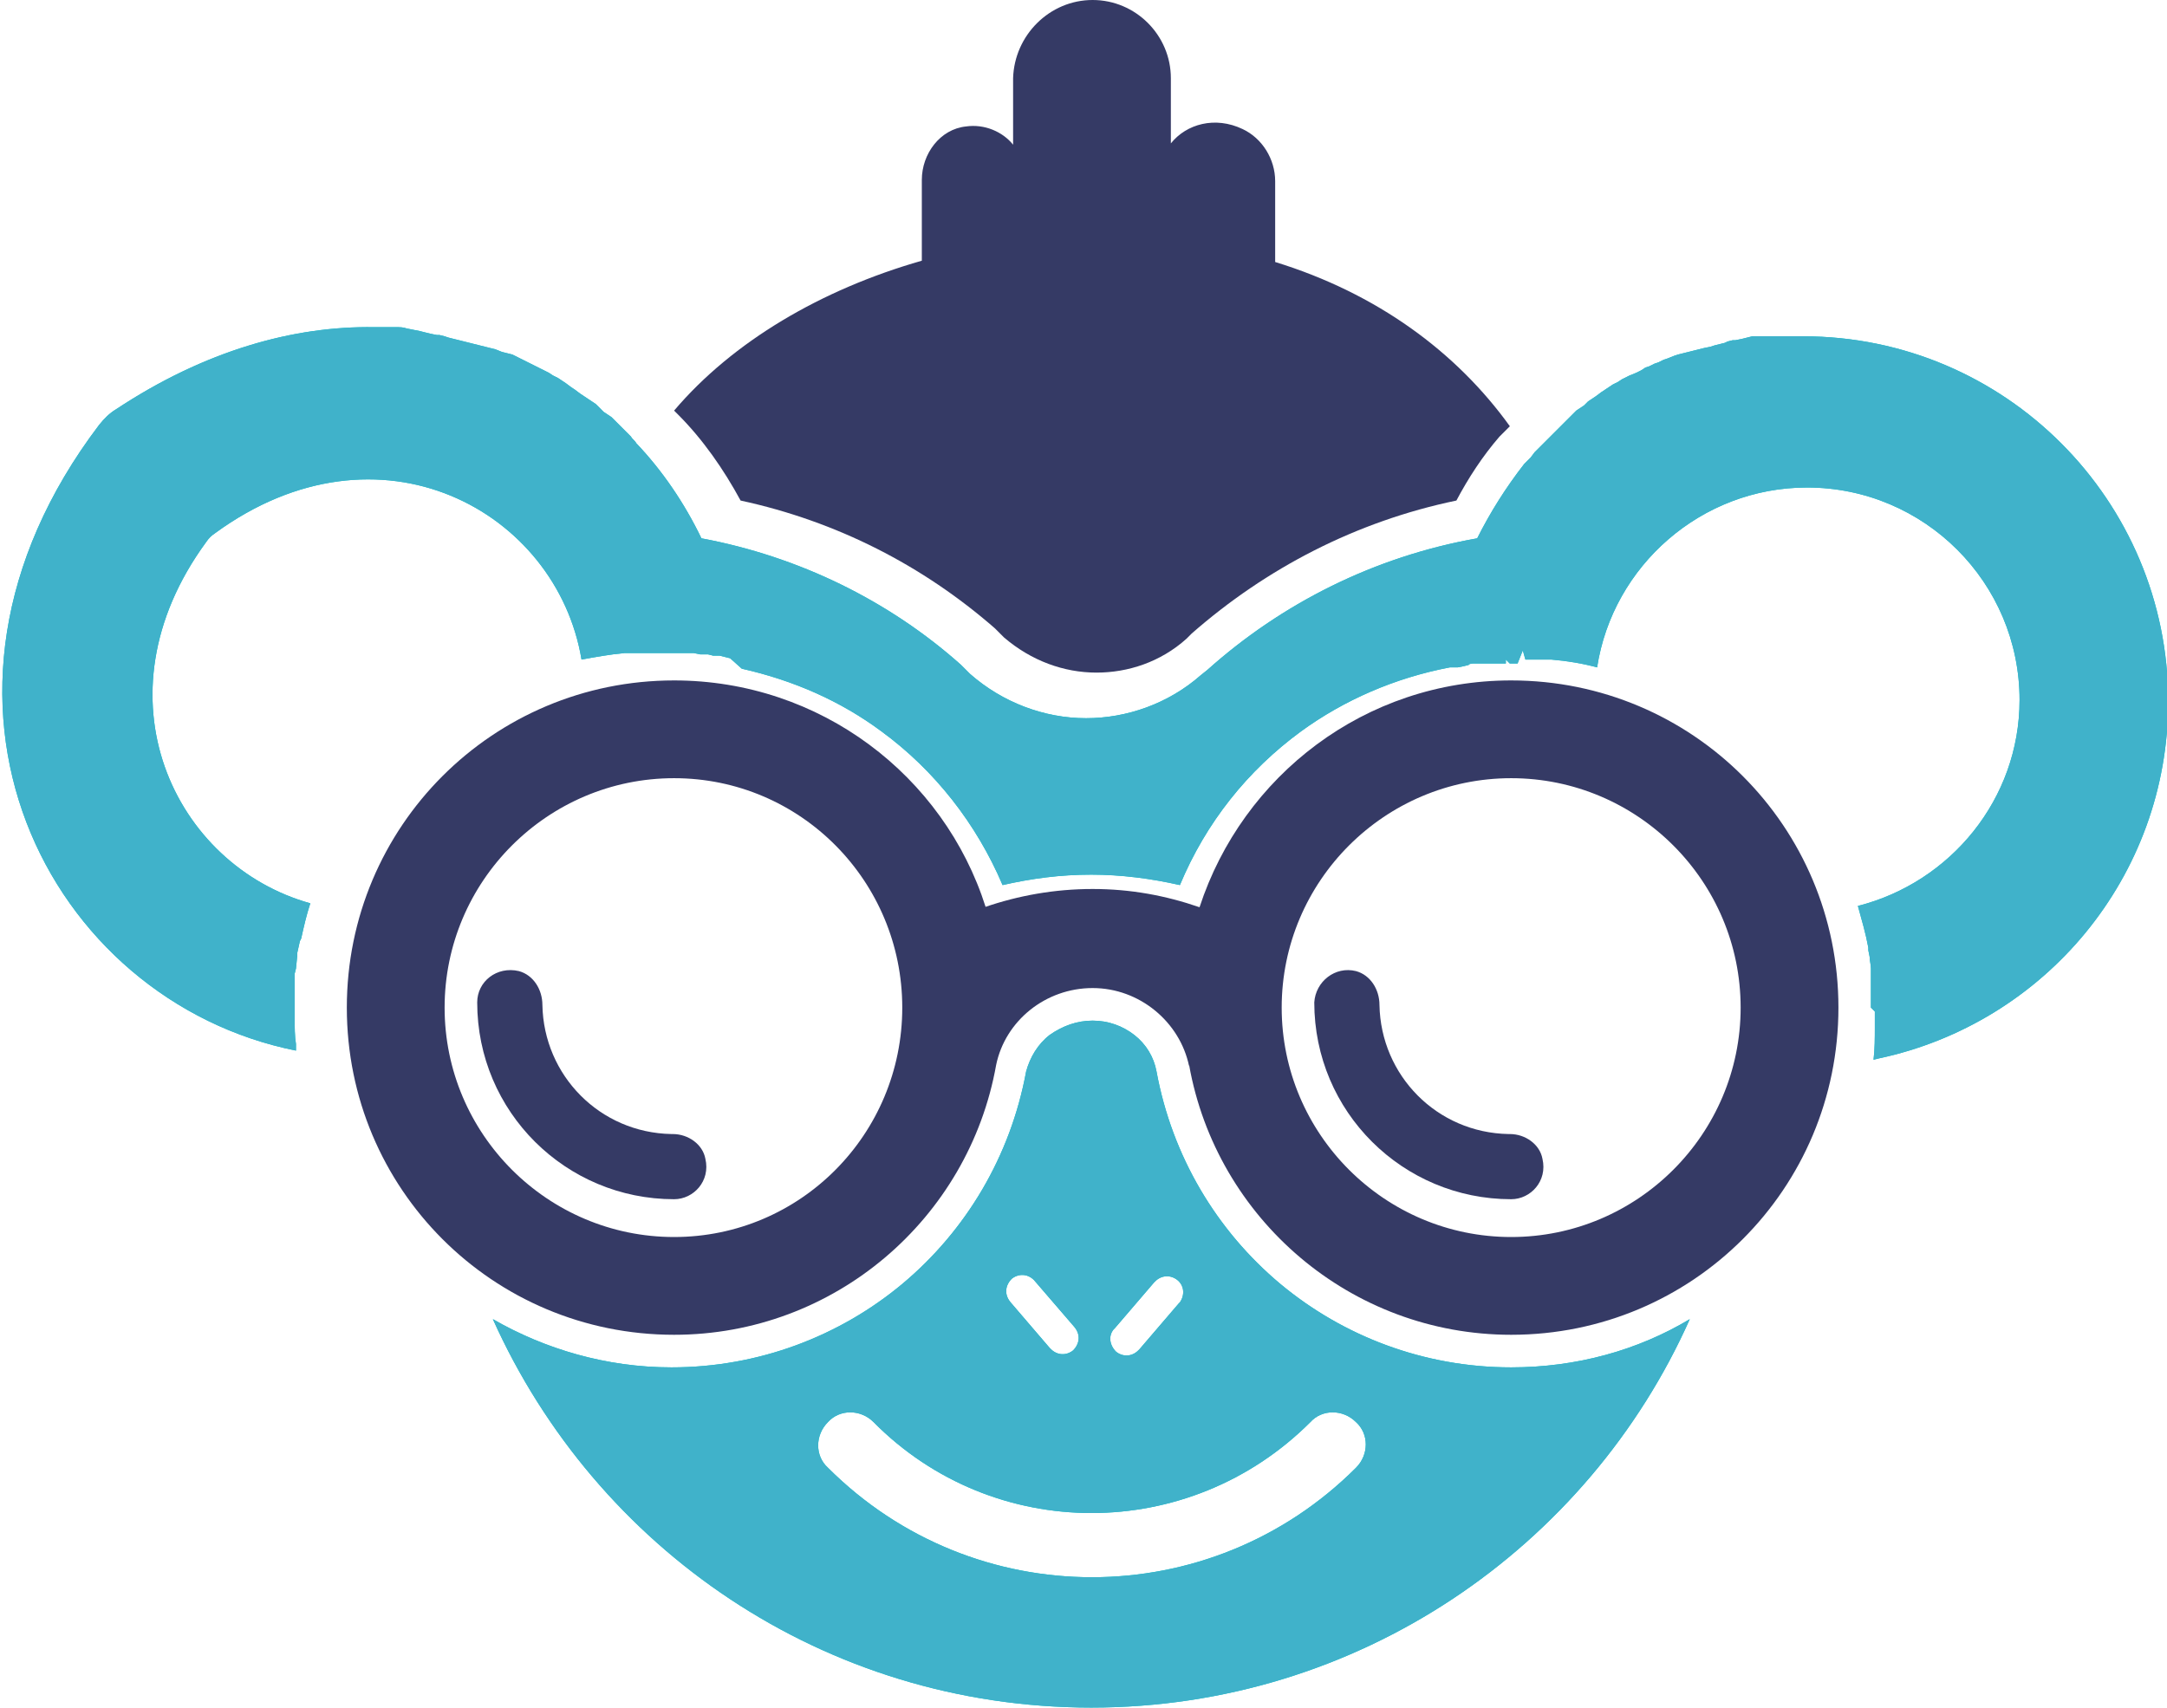
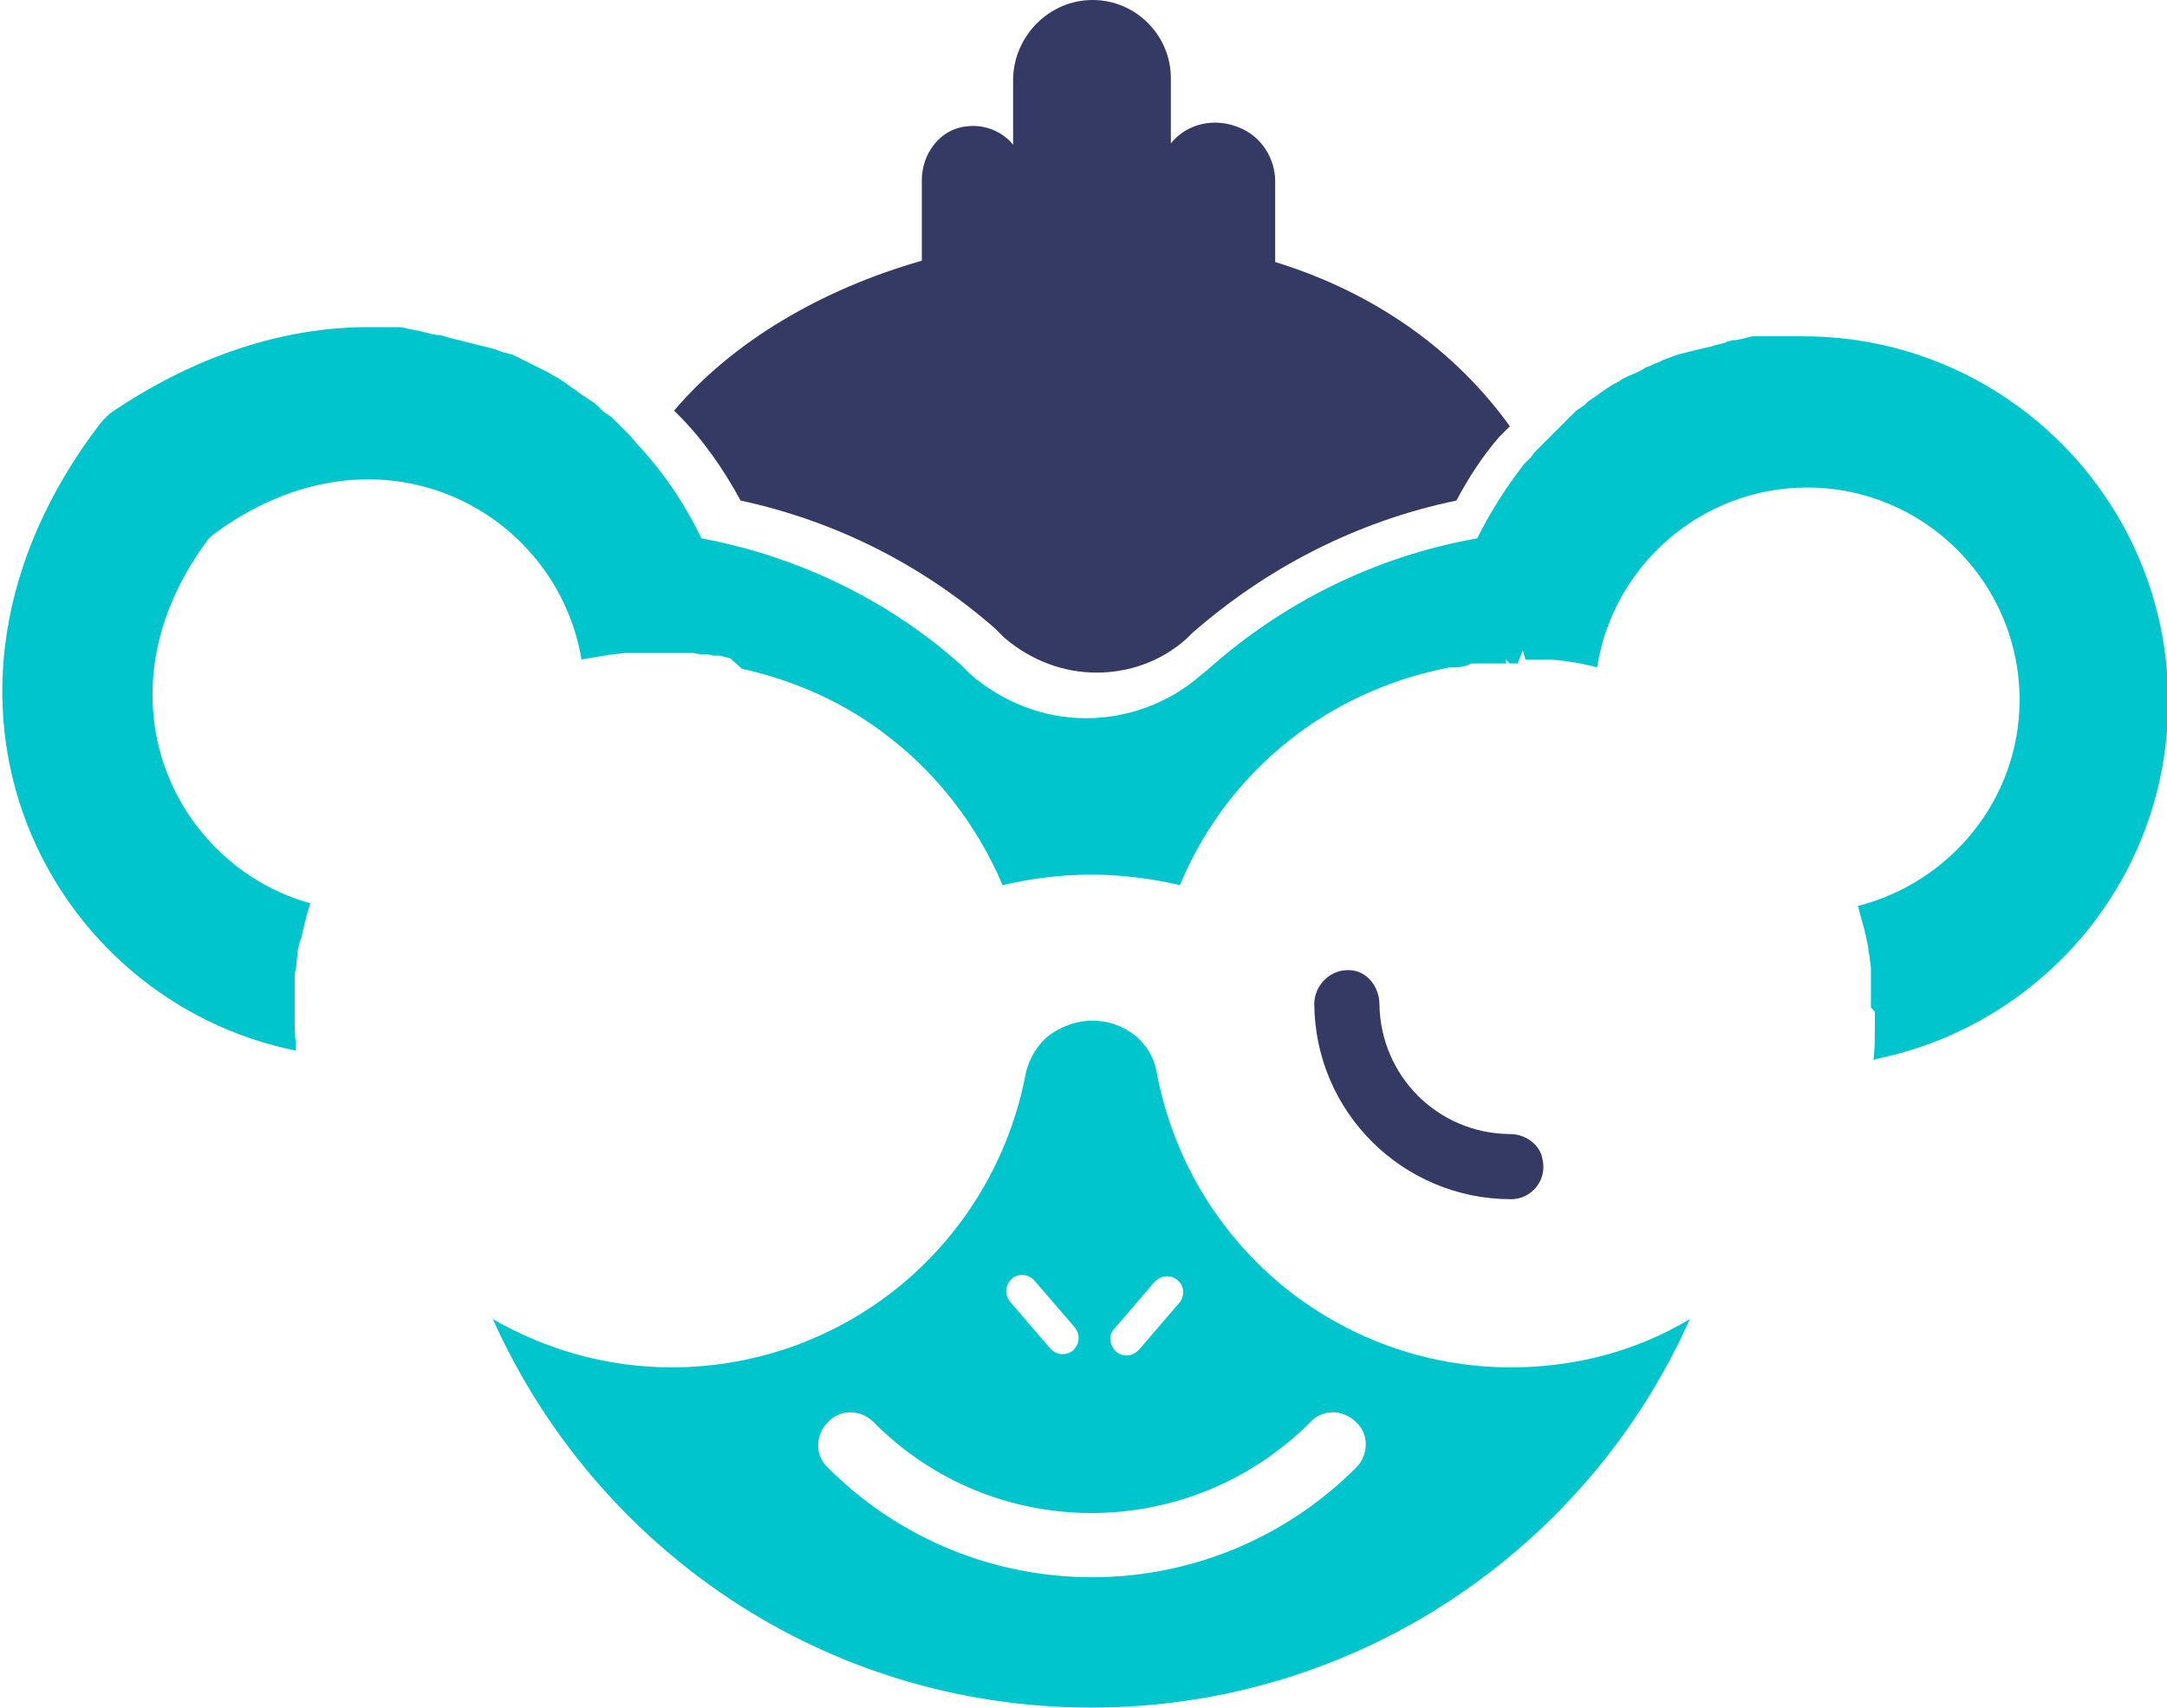
<svg xmlns="http://www.w3.org/2000/svg" version="1.1" id="Layer_1" x="0px" y="0px" viewBox="0 0 166.2 131" style="enable-background:new 0 0 166.2 131;" xml:space="preserve">
  <style type="text/css">
	.st0{fill:#01C5CD;}
	.st1{fill:#40B2CA;}
	.st2{fill:#353A65;}
</style>
  <title>Group Copy@1x</title>
  <g id="Page-1">
    <g id="Catermonkey_Voorstel_Home_v3" transform="translate(-335, -55)">
      <g id="Group-Copy" transform="translate(335, 55)">
        <g id="Combined-Shape">
          <g>
            <path id="path-1" class="st0" d="M83.8,78.3c1.2,0,2.3,0.4,3.2,1.1c0.9,0.7,1.5,1.7,1.7,2.8c1.2,6.5,4.6,12.2,9.5,16.3       c4.8,4,11,6.4,17.7,6.4c5,0,9.7-1.3,13.7-3.7c-7.8,17.5-25.4,29.8-45.9,29.8s-38-12.2-45.9-29.8c4,2.3,8.7,3.7,13.7,3.7       c6.7,0,12.9-2.4,17.7-6.4c4.9-4.1,8.3-9.8,9.5-16.3c0.3-1.1,0.9-2.1,1.8-2.8C81.5,78.7,82.6,78.3,83.8,78.3z M67,109.1       c-1-1-2.6-1-3.5,0c-1,1-1,2.6,0,3.5c11.2,11.2,29.3,11.2,40.5,0c1-1,1-2.6,0-3.5c-1-1-2.6-1-3.5,0       C91.2,118.4,76.2,118.4,67,109.1z M79.3,98.2c-0.5-0.5-1.2-0.5-1.7-0.1c-0.5,0.5-0.6,1.2-0.1,1.8l0,0l3,3.5l0.1,0.1       c0.5,0.5,1.2,0.5,1.7,0.1c0.5-0.5,0.6-1.2,0.1-1.8l0,0L79.3,98.2L79.3,98.2z M90.3,98.2c-0.5-0.4-1.2-0.4-1.7,0.1l0,0l-0.1,0.1       l-3,3.5l-0.1,0.1c-0.4,0.5-0.3,1.2,0.2,1.7c0.5,0.4,1.2,0.4,1.7-0.1l0,0l0.1-0.1l3-3.5l0.1-0.1C90.9,99.3,90.8,98.6,90.3,98.2z        M55,50.3l-0.3,0l-0.4-0.1l-0.3,0l-0.3,0l-0.5-0.1l-0.4,0l-0.4,0l-0.2,0l-0.4,0l-0.2,0l-0.2,0l-0.3,0c-0.2,0-0.4,0-0.6,0       c-0.2,0-0.4,0-0.7,0c-0.2,0-0.5,0-0.7,0l-0.5,0l-0.5,0l-0.2,0c-1.1,0.1-2.2,0.3-3.3,0.5c-1.9-11.4-15.5-18.9-28.1-9.7       c-0.3,0.2-0.5,0.4-0.7,0.7c-8.7,11.9-2.4,24.8,8,27.7c-0.3,0.9-0.5,1.8-0.7,2.7L23,72.2l-0.2,0.9c0,0.1,0,0.2,0,0.2l-0.1,1       l-0.1,0.4l0,0.4l0,0.2l0,0.3l0,0.4l0,0.5l0,0.2l0,0.3c0,0.4,0,0.7,0,1.1c0,0.7,0,1.4,0.1,2l0,0.5c-19-3.8-31.1-26.9-15.1-48       c0.4-0.5,0.8-0.9,1.3-1.2c6.8-4.5,13.6-6.4,19.8-6.3l0.4,0l0.3,0l0.6,0l0.4,0c0.3,0,0.5,0,0.8,0.1l0.5,0.1l0.5,0.1l0.4,0.1       l0.4,0.1l0.5,0.1l0.2,0l0.4,0.1l0.3,0.1l0.4,0.1l0.4,0.1l0.4,0.1l0.4,0.1l0.4,0.1l0.4,0.1l0.4,0.1l0.4,0.1l0.4,0.1l0.5,0.2       l0.4,0.1l0.4,0.1l0.4,0.2l0.4,0.2l0.4,0.2l0.4,0.2l0.4,0.2l0.4,0.2l0.4,0.2l0.3,0.2l0.4,0.2l0.3,0.2l0.3,0.2l0.4,0.3l0.3,0.2       l0.4,0.3l0.3,0.2l0.3,0.2l0.3,0.2l0.3,0.2l0.3,0.3l0.3,0.3l0.3,0.2l0.3,0.2l0.4,0.4l0.2,0.2c0.3,0.3,0.5,0.5,0.8,0.8l0.1,0.1       c0.1,0.2,0.3,0.3,0.4,0.5c2,2.1,3.7,4.6,5,7.3c7.5,1.4,14.4,4.8,19.9,9.7l0.3,0.3l0.4,0.4c2.5,2.2,5.7,3.4,8.9,3.4       c3.1,0,6.3-1.1,8.8-3.3l0.5-0.4c5.7-5.1,12.8-8.7,20.7-10.1c1-2,2.2-3.9,3.6-5.7l0.2-0.2l0.3-0.3l0.3-0.4l0.4-0.4l0.4-0.4       l0.3-0.3l0.4-0.4l0.3-0.3l0.4-0.4l0.2-0.2l0.2-0.2l0.3-0.3l0.3-0.3l0.3-0.2l0.3-0.2l0.3-0.3l0.3-0.2l0.3-0.2l0.4-0.3l0.3-0.2       l0.3-0.2l0.3-0.2l0.4-0.2l0.3-0.2c0.2-0.1,0.4-0.2,0.6-0.3l0.5-0.2l0.4-0.2l0.3-0.2l0.3-0.1l0.4-0.2l0.3-0.1l0.4-0.2l0.3-0.1       l0.5-0.2l0.3-0.1l0.4-0.1l0.4-0.1l0.4-0.1l0.4-0.1l0.4-0.1l0.5-0.1l0.3-0.1l0.4-0.1l0.4-0.1l0.2-0.1l0.4-0.1l0.2,0l0.5-0.1       l0.4-0.1l0.4-0.1l0.2,0l0.4,0l0.2,0l0.4,0l0.2,0l0.3,0l0.5,0l0.4,0l0.4,0l0.2,0l0.3,0l0.4,0c15.5,0,28,12.6,28,28       c0,13.5-9.5,24.7-22.2,27.4l-0.4,0.1c0.1-0.8,0.1-1.7,0.1-2.5v-1.2l-0.3-0.3l0-0.3l0-0.4l0-0.3l0-0.4l0-0.2l0-0.4l0-0.4l0-0.2       l0-0.2l0-0.2c0-0.3-0.1-0.6-0.1-0.9l-0.1-0.5l0-0.2c-0.2-1.1-0.5-2.1-0.8-3.2c7.1-1.8,12.4-8.2,12.4-15.8       c0-9-7.3-16.3-16.3-16.3c-8.1,0-14.9,6-16.1,13.8c-1.1-0.3-2.3-0.5-3.5-0.6l-0.5,0l-0.5,0l-0.5,0l-0.3,0l-0.2,0l-0.2-0.7       l-0.4,1h-0.6l-0.3-0.3l0,0.3h-0.2l-0.4,0l0,0l0.1,0l-0.2,0l-0.3,0l-0.4,0l-0.2,0l-0.4,0l-0.4,0c-0.2,0-0.3,0-0.5,0.1l0.1,0       l-0.4,0.1l-0.5,0.1l-0.1,0l-0.2,0l-0.1,0l-0.2,0c-4.2,0.8-8.1,2.5-11.4,4.9c-4.1,3-7.3,7-9.3,11.8c-2.2-0.5-4.5-0.8-6.8-0.8       c-2.4,0-4.6,0.3-6.8,0.8c-2-4.7-5.2-8.8-9.3-11.8c-3.1-2.3-6.7-3.9-10.7-4.8L56,50.5l-0.4-0.1l-0.4-0.1L55,50.3L55,50.3z" />
          </g>
          <g>
-             <path id="path-1_1_" class="st1" d="M83.8,78.3c1.2,0,2.3,0.4,3.2,1.1c0.9,0.7,1.5,1.7,1.7,2.8c1.2,6.5,4.6,12.2,9.5,16.3       c4.8,4,11,6.4,17.7,6.4c5,0,9.7-1.3,13.7-3.7c-7.8,17.5-25.4,29.8-45.9,29.8s-38-12.2-45.9-29.8c4,2.3,8.7,3.7,13.7,3.7       c6.7,0,12.9-2.4,17.7-6.4c4.9-4.1,8.3-9.8,9.5-16.3c0.3-1.1,0.9-2.1,1.8-2.8C81.5,78.7,82.6,78.3,83.8,78.3z M67,109.1       c-1-1-2.6-1-3.5,0c-1,1-1,2.6,0,3.5c11.2,11.2,29.3,11.2,40.5,0c1-1,1-2.6,0-3.5c-1-1-2.6-1-3.5,0       C91.2,118.4,76.2,118.4,67,109.1z M79.3,98.2c-0.5-0.5-1.2-0.5-1.7-0.1c-0.5,0.5-0.6,1.2-0.1,1.8l0,0l3,3.5l0.1,0.1       c0.5,0.5,1.2,0.5,1.7,0.1c0.5-0.5,0.6-1.2,0.1-1.8l0,0L79.3,98.2L79.3,98.2z M90.3,98.2c-0.5-0.4-1.2-0.4-1.7,0.1l0,0l-0.1,0.1       l-3,3.5l-0.1,0.1c-0.4,0.5-0.3,1.2,0.2,1.7c0.5,0.4,1.2,0.4,1.7-0.1l0,0l0.1-0.1l3-3.5l0.1-0.1C90.9,99.3,90.8,98.6,90.3,98.2z        M55,50.3l-0.3,0l-0.4-0.1l-0.3,0l-0.3,0l-0.5-0.1l-0.4,0l-0.4,0l-0.2,0l-0.4,0l-0.2,0l-0.2,0l-0.3,0c-0.2,0-0.4,0-0.6,0       c-0.2,0-0.4,0-0.7,0c-0.2,0-0.5,0-0.7,0l-0.5,0l-0.5,0l-0.2,0c-1.1,0.1-2.2,0.3-3.3,0.5c-1.9-11.4-15.5-18.9-28.1-9.7       c-0.3,0.2-0.5,0.4-0.7,0.7c-8.7,11.9-2.4,24.8,8,27.7c-0.3,0.9-0.5,1.8-0.7,2.7L23,72.2l-0.2,0.9c0,0.1,0,0.2,0,0.2l-0.1,1       l-0.1,0.4l0,0.4l0,0.2l0,0.3l0,0.4l0,0.5l0,0.2l0,0.3c0,0.4,0,0.7,0,1.1c0,0.7,0,1.4,0.1,2l0,0.5c-19-3.8-31.1-26.9-15.1-48       c0.4-0.5,0.8-0.9,1.3-1.2c6.8-4.5,13.6-6.4,19.8-6.3l0.4,0l0.3,0l0.6,0l0.4,0c0.3,0,0.5,0,0.8,0.1l0.5,0.1l0.5,0.1l0.4,0.1       l0.4,0.1l0.5,0.1l0.2,0l0.4,0.1l0.3,0.1l0.4,0.1l0.4,0.1l0.4,0.1l0.4,0.1l0.4,0.1l0.4,0.1l0.4,0.1l0.4,0.1l0.4,0.1l0.5,0.2       l0.4,0.1l0.4,0.1l0.4,0.2l0.4,0.2l0.4,0.2l0.4,0.2l0.4,0.2l0.4,0.2l0.4,0.2l0.3,0.2l0.4,0.2l0.3,0.2l0.3,0.2l0.4,0.3l0.3,0.2       l0.4,0.3l0.3,0.2l0.3,0.2l0.3,0.2l0.3,0.2l0.3,0.3l0.3,0.3l0.3,0.2l0.3,0.2l0.4,0.4l0.2,0.2c0.3,0.3,0.5,0.5,0.8,0.8l0.1,0.1       c0.1,0.2,0.3,0.3,0.4,0.5c2,2.1,3.7,4.6,5,7.3c7.5,1.4,14.4,4.8,19.9,9.7l0.3,0.3l0.4,0.4c2.5,2.2,5.7,3.4,8.9,3.4       c3.1,0,6.3-1.1,8.8-3.3l0.5-0.4c5.7-5.1,12.8-8.7,20.7-10.1c1-2,2.2-3.9,3.6-5.7l0.2-0.2l0.3-0.3l0.3-0.4l0.4-0.4l0.4-0.4       l0.3-0.3l0.4-0.4l0.3-0.3l0.4-0.4l0.2-0.2l0.2-0.2l0.3-0.3l0.3-0.3l0.3-0.2l0.3-0.2l0.3-0.3l0.3-0.2l0.3-0.2l0.4-0.3l0.3-0.2       l0.3-0.2l0.3-0.2l0.4-0.2l0.3-0.2c0.2-0.1,0.4-0.2,0.6-0.3l0.5-0.2l0.4-0.2l0.3-0.2l0.3-0.1l0.4-0.2l0.3-0.1l0.4-0.2l0.3-0.1       l0.5-0.2l0.3-0.1l0.4-0.1l0.4-0.1l0.4-0.1l0.4-0.1l0.4-0.1l0.5-0.1l0.3-0.1l0.4-0.1l0.4-0.1l0.2-0.1l0.4-0.1l0.2,0l0.5-0.1       l0.4-0.1l0.4-0.1l0.2,0l0.4,0l0.2,0l0.4,0l0.2,0l0.3,0l0.5,0l0.4,0l0.4,0l0.2,0l0.3,0l0.4,0c15.5,0,28,12.6,28,28       c0,13.5-9.5,24.7-22.2,27.4l-0.4,0.1c0.1-0.8,0.1-1.7,0.1-2.5v-1.2l-0.3-0.3l0-0.3l0-0.4l0-0.3l0-0.4l0-0.2l0-0.4l0-0.4l0-0.2       l0-0.2l0-0.2c0-0.3-0.1-0.6-0.1-0.9l-0.1-0.5l0-0.2c-0.2-1.1-0.5-2.1-0.8-3.2c7.1-1.8,12.4-8.2,12.4-15.8       c0-9-7.3-16.3-16.3-16.3c-8.1,0-14.9,6-16.1,13.8c-1.1-0.3-2.3-0.5-3.5-0.6l-0.5,0l-0.5,0l-0.5,0l-0.3,0l-0.2,0l-0.2-0.7       l-0.4,1h-0.6l-0.3-0.3l0,0.3h-0.2l-0.4,0l0,0l0.1,0l-0.2,0l-0.3,0l-0.4,0l-0.2,0l-0.4,0l-0.4,0c-0.2,0-0.3,0-0.5,0.1l0.1,0       l-0.4,0.1l-0.5,0.1l-0.1,0l-0.2,0l-0.1,0l-0.2,0c-4.2,0.8-8.1,2.5-11.4,4.9c-4.1,3-7.3,7-9.3,11.8c-2.2-0.5-4.5-0.8-6.8-0.8       c-2.4,0-4.6,0.3-6.8,0.8c-2-4.7-5.2-8.8-9.3-11.8c-3.1-2.3-6.7-3.9-10.7-4.8L56,50.5l-0.4-0.1l-0.4-0.1L55,50.3L55,50.3z" />
-           </g>
+             </g>
        </g>
        <g id="Shape-Copy">
			</g>
-         <path id="Shape" class="st2" d="M115.9,52.2c13.9,0,25.1,11.2,25.1,25.1s-11.2,25.1-25.1,25.1c-12.3,0-22.6-8.9-24.7-20.7l0,0.1     c-0.7-3.4-3.8-6-7.4-6c-3.6,0-6.7,2.5-7.4,5.9c-2.1,11.8-12.4,20.7-24.7,20.7c-13.9,0-25.1-11.2-25.1-25.1s11.2-25.1,25.1-25.1     c11.2,0,20.7,7.3,23.9,17.4l-0.1,0c2.6-0.9,5.4-1.4,8.3-1.4c2.9,0,5.6,0.5,8.2,1.4C95.3,59.5,104.7,52.2,115.9,52.2z M51.7,59.7     c-9.7,0-17.6,7.9-17.6,17.6S42,94.9,51.7,94.9S69.2,87,69.2,77.3S61.4,59.7,51.7,59.7z M115.9,59.7c-9.7,0-17.6,7.9-17.6,17.6     s7.9,17.6,17.6,17.6s17.6-7.9,17.6-17.6S125.6,59.7,115.9,59.7z" />
        <path id="Path" class="st2" d="M83.8,0c3.3,0,6,2.7,6,6l0,5c1.2-1.5,3.4-2.1,5.5-1.1c1.5,0.7,2.5,2.3,2.5,4l0,6.2     c7.8,2.4,13.9,6.9,18,12.6l-0.3,0.3l-0.3,0.3l-0.2,0.2c-1.3,1.5-2.4,3.2-3.3,4.9c-7.7,1.6-14.6,5.2-20.3,10.2L91,49     c-2,1.8-4.5,2.6-6.9,2.6c-2.5,0-5-0.9-7.1-2.7l-0.4-0.4l-0.3-0.3c-5.5-4.8-12.1-8.2-19.5-9.8c-1.3-2.4-2.9-4.7-4.8-6.6     c-0.1-0.1-0.2-0.2-0.3-0.3c4.5-5.3,11.3-9.3,19-11.5v-6.2c0-2,1.4-3.9,3.4-4.1c1.4-0.2,2.8,0.4,3.6,1.4l0-5.1     C77.8,2.7,80.5,0,83.8,0z" />
-         <path id="Path_1_" class="st2" d="M39.8,74.5c1.1,0.3,1.8,1.4,1.8,2.6c0.1,5.4,4.4,9.8,9.9,9.9l0.1,0c1.2,0,2.3,0.8,2.5,1.9     c0.4,1.7-0.9,3.1-2.4,3.1c-8.3,0-15.1-6.7-15.1-15.1C36.6,75.3,38.1,74.1,39.8,74.5z" />
        <path id="Path_2_" class="st2" d="M104,74.5c1.1,0.3,1.8,1.4,1.8,2.6c0.1,5.4,4.4,9.8,9.9,9.9l0.1,0c1.2,0,2.3,0.8,2.5,1.9     c0.4,1.7-0.9,3.1-2.4,3.1c-8.3,0-15.1-6.7-15.1-15.1C100.9,75.3,102.4,74.1,104,74.5z" />
      </g>
    </g>
  </g>
</svg>